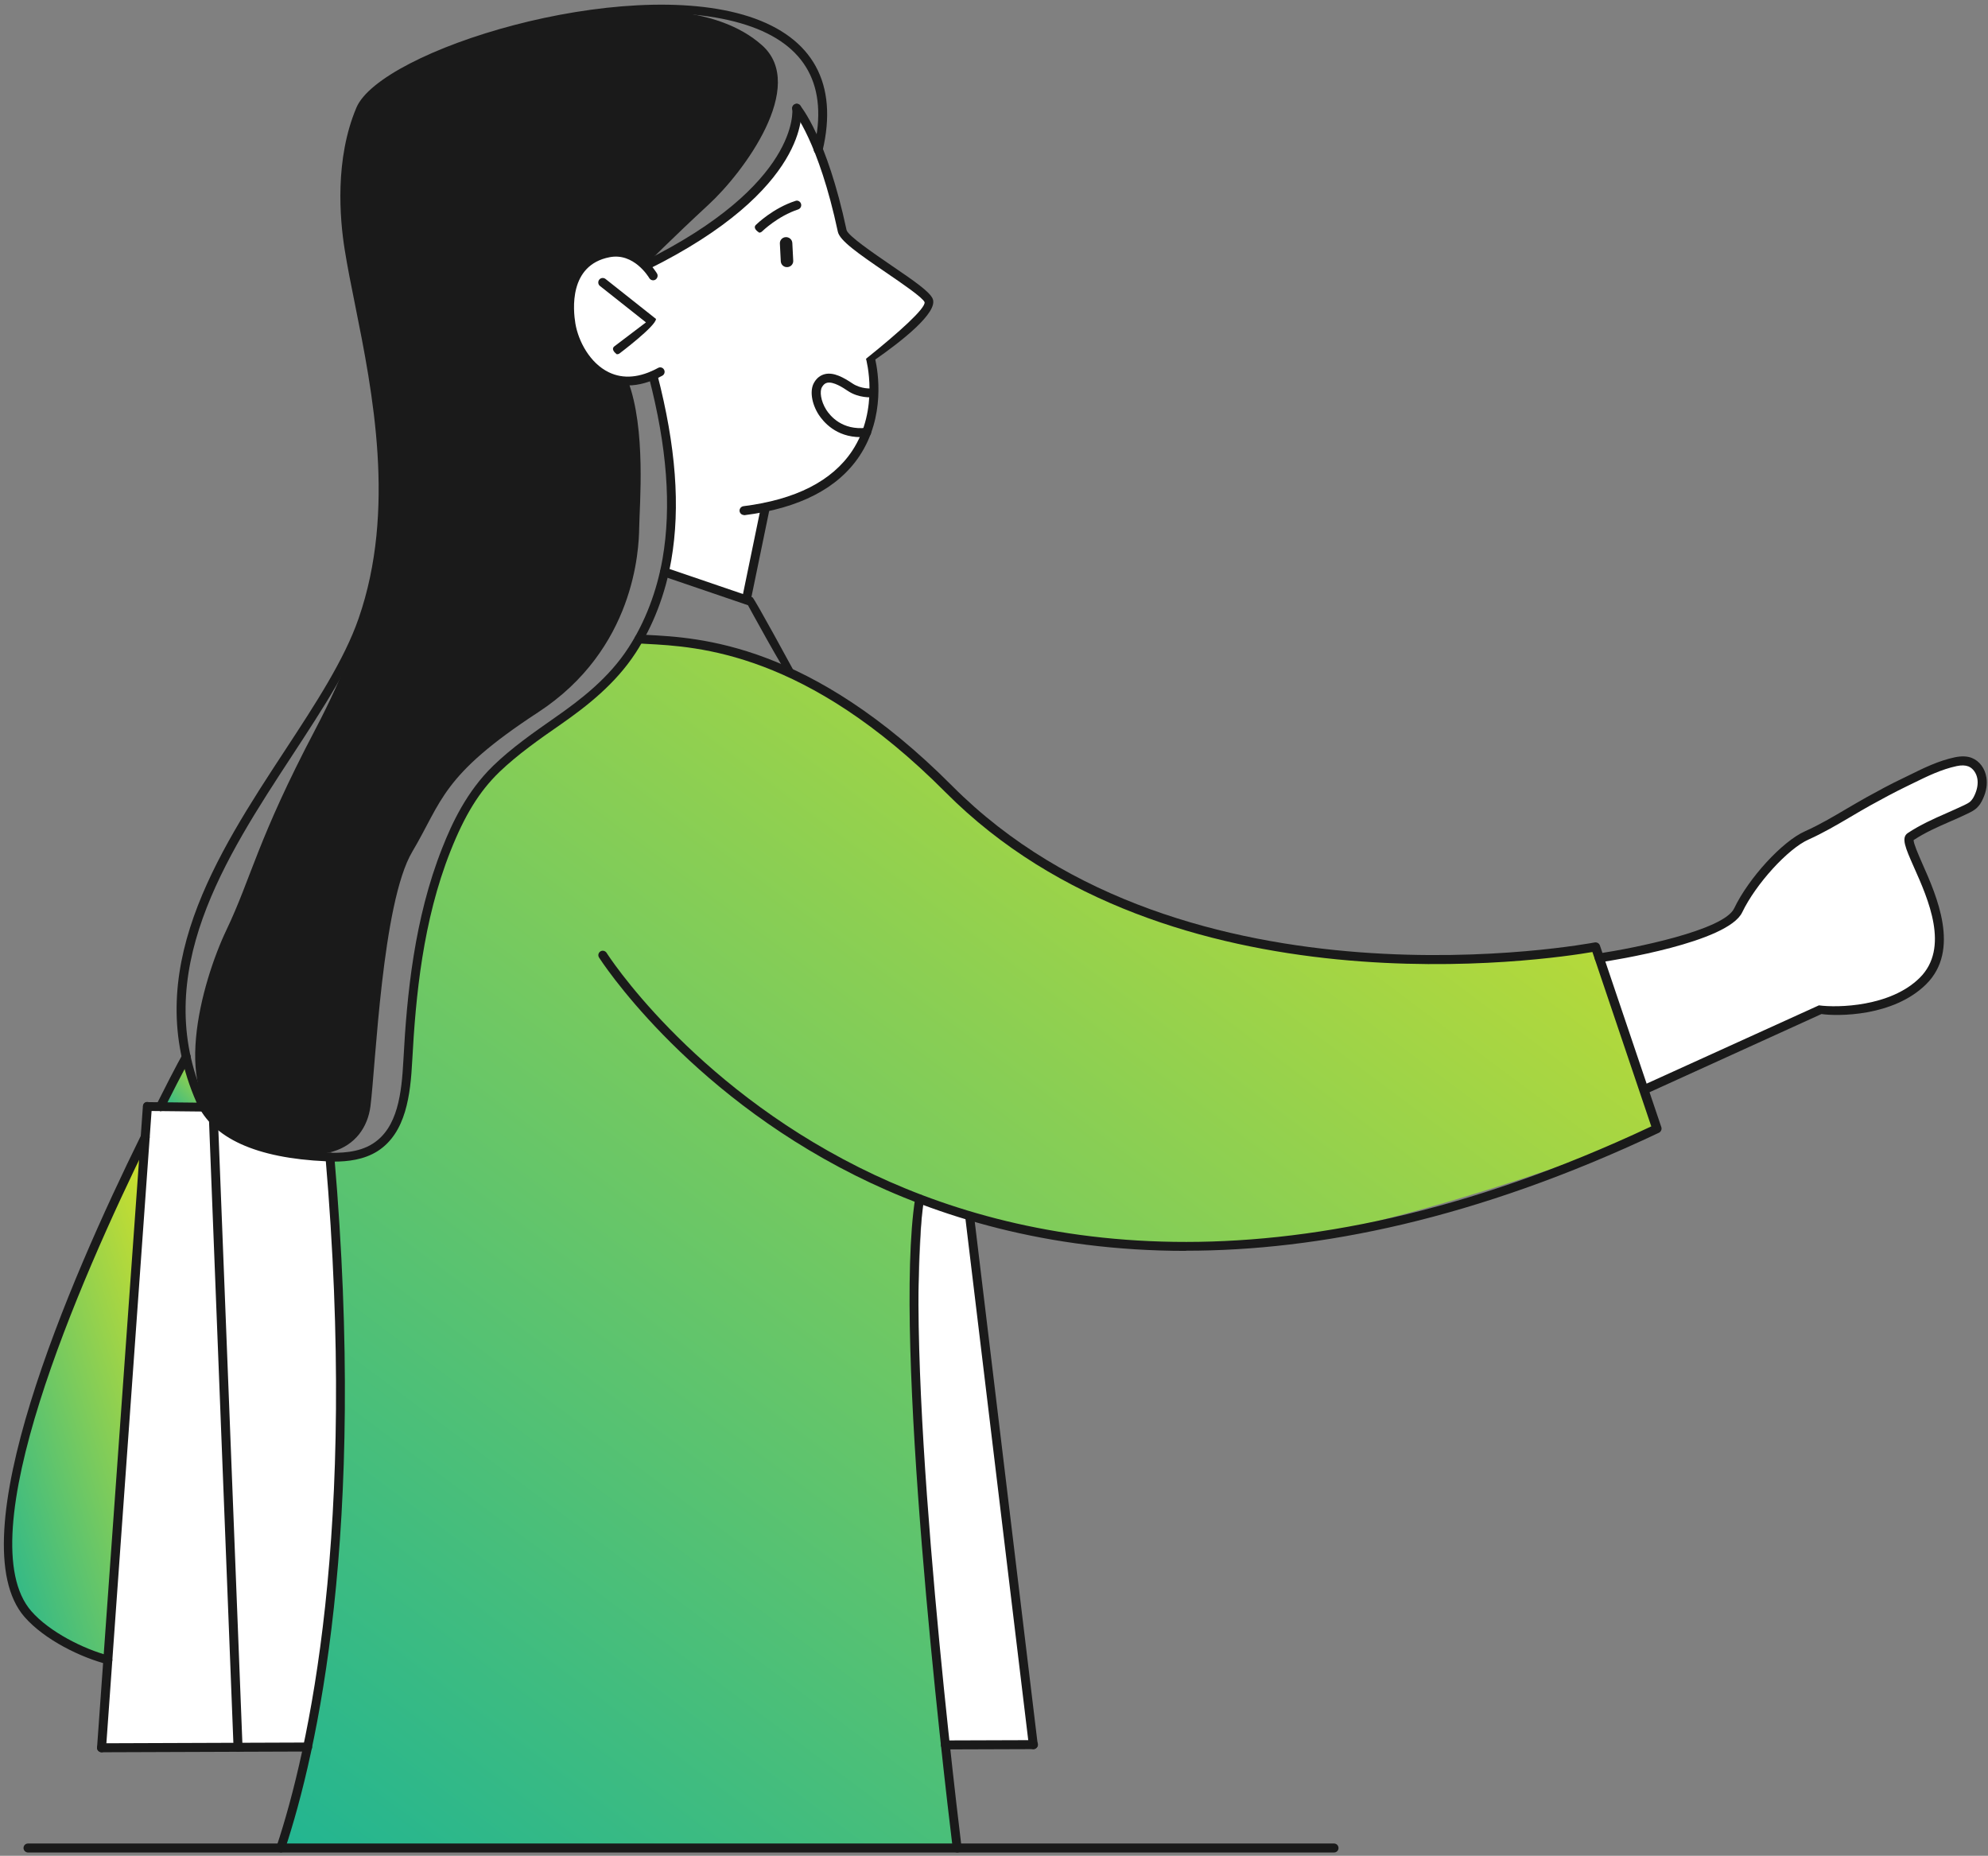
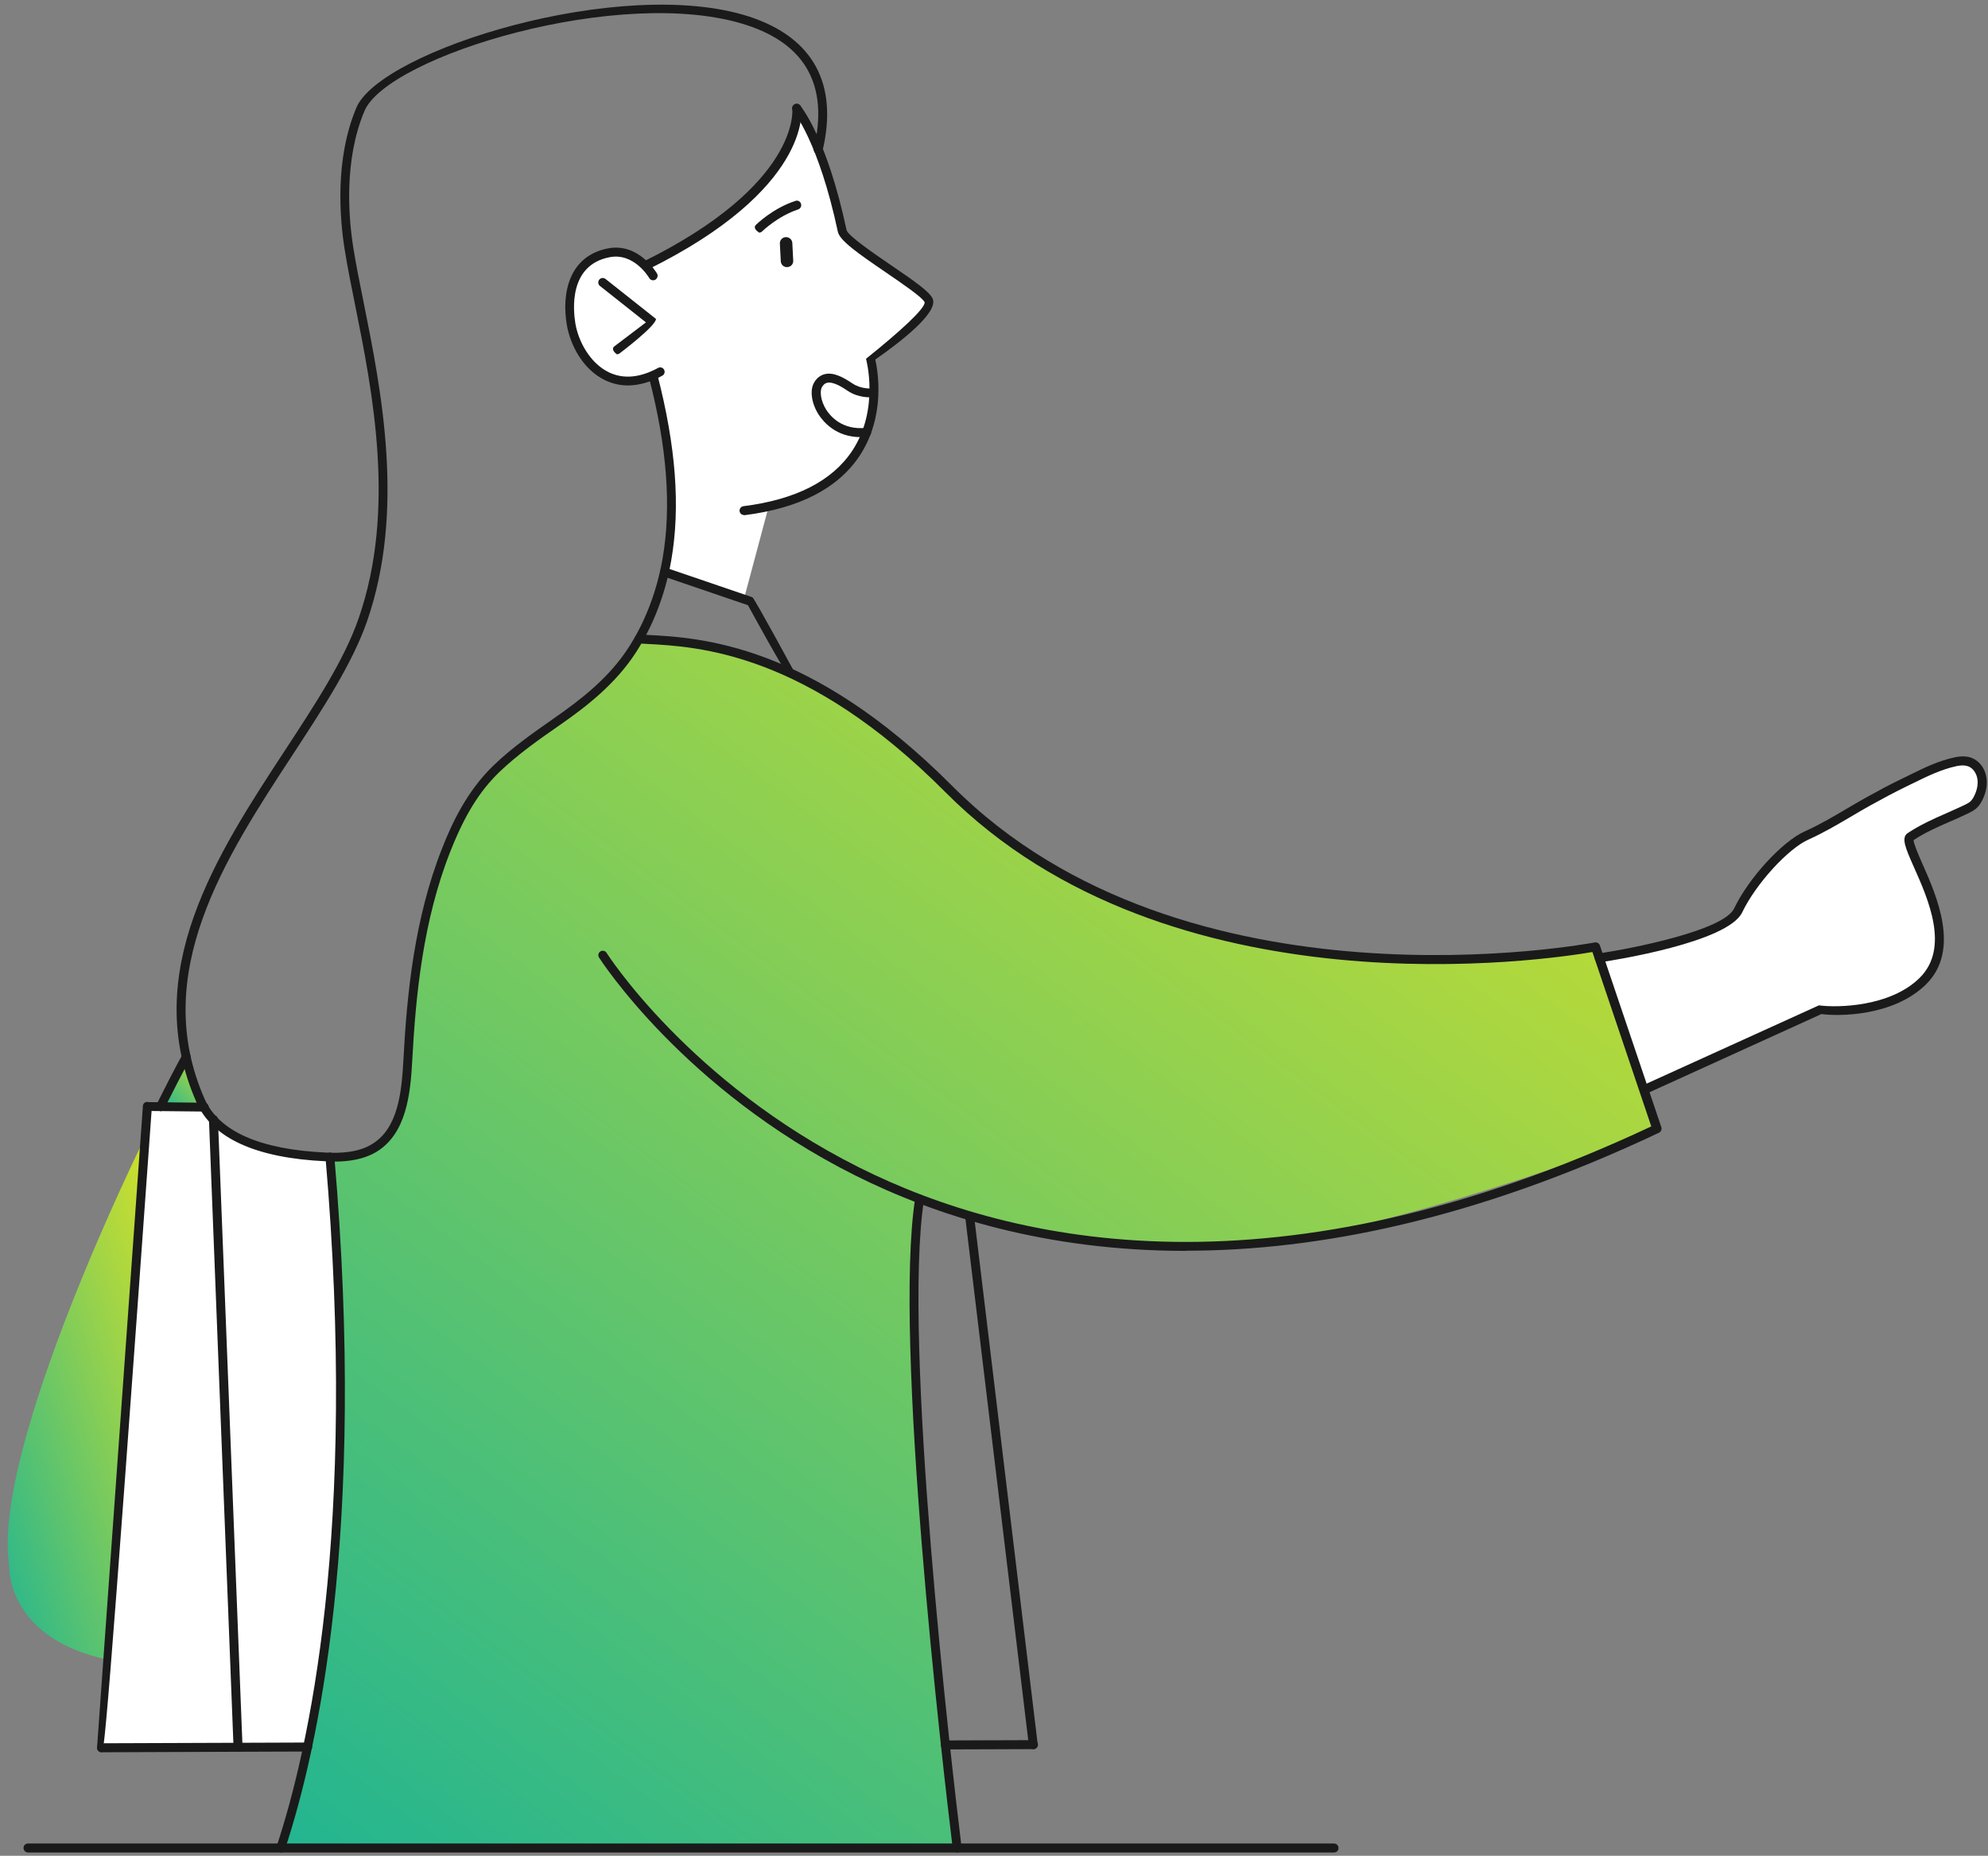
<svg xmlns="http://www.w3.org/2000/svg" width="391" height="365" viewBox="0 0 391 365" fill="none">
  <rect x="0" y="0" width="391" height="365" fill="#808080" stroke="none" />
-   <path d="M186.362 343.134H203.687L191.165 239.186L181.5 235.886C181.5 235.886 179.232 265.527 181.5 291.16C183.799 316.793 186.627 344.489 186.627 344.489L186.333 343.134H186.362Z" fill="white" />
  <path d="M156.449 21.715C156.449 21.715 158.099 37.478 127.663 51.856C126.838 52.269 124.069 48.674 118.264 50.118C112.46 51.562 111.016 60.46 112.725 65.439C114.434 70.418 119.649 77.931 128.488 73.807C128.488 73.807 132.642 87.271 132.083 97.466C131.552 107.66 130.698 112.492 130.698 112.492L146.314 117.825L150.969 100.412C150.969 100.412 169.177 95.521 170.945 83.441C172.713 71.361 171.151 70.3 171.151 70.3C171.151 70.3 180.904 62.728 181.758 61.373C182.583 60.018 182.819 58.898 181.758 57.985C180.698 57.071 165.966 45.993 165.966 45.993C165.966 45.993 161.811 25.545 156.478 21.686L156.449 21.715Z" fill="white" />
  <path d="M314.494 188.391C314.494 188.391 332.084 185.002 335.796 183.146C339.509 181.29 339.42 182.174 345.195 173.865C351.235 165.144 363.522 159.988 368.206 157.248C372.891 154.537 384.441 149.911 384.441 149.911C384.441 149.911 392.26 149.5 388.212 158.279C385.59 160.754 375.661 162.61 375.69 165.35C375.69 168.061 383.115 180.406 381.553 185.503C379.992 190.6 376.869 199.646 358.572 198.614L323.333 214.643L314.465 188.391H314.494Z" fill="white" />
  <path d="M65.056 227.43C65.056 227.43 68.532 263.788 66.853 288.626C65.174 313.464 62.08 344.99 55.215 363.464H188.272C188.272 363.464 181.466 301.914 180.612 283.735C179.757 265.527 179.345 245.727 181.054 235.916C181.054 235.916 216.793 248.909 248.879 244.549C280.964 240.188 325.867 222.363 325.867 222.363L313.257 185.504C313.257 185.504 282.084 194.372 239.185 183.854C196.286 173.335 184.648 150.442 177.223 146.583C169.799 142.723 159.015 126.518 126.281 125.693C126.281 125.693 117.295 137.596 102.327 147.083C87.36 156.6 84.59 178.462 82.498 186.476C80.406 194.52 84.119 231.997 65.026 227.401L65.056 227.43Z" fill="url(#paint0_linear_873_11057)" />
  <path d="M31.588 217.618L40.427 217.883C40.427 217.883 37.716 213.935 36.95 207.424L31.588 217.618Z" fill="url(#paint1_linear_873_11057)" />
  <path d="M28.135 224.483C28.135 224.483 -1.594 284.618 1.794 307.688C1.794 307.688 0.911 322.126 21.211 326.427L28.135 224.483Z" fill="url(#paint2_linear_873_11057)" />
-   <path d="M126.867 52.24C126.867 52.24 132.347 46.73 139.33 40.278C146.342 33.825 158.805 16.913 149.907 8.929C140.98 0.944 124.598 0.649 107.48 3.949C90.744 7.19 78.193 13.171 72.919 18.033C67.645 22.894 67.115 40.602 68.588 48.822C70.061 57.043 74.598 78.256 75.541 91.25C76.484 104.243 73.479 121.656 62.017 143.459C50.556 165.262 49.466 172.569 44.545 182.881C39.625 193.194 33.231 216.028 45.312 222.304C63.343 231.673 71.799 225.692 72.86 217.589C73.891 209.487 75.158 177.519 81.08 167.531C87.002 157.543 86.796 152.534 105.83 140.1C124.863 127.667 125.659 108.103 125.718 103.742C125.777 99.382 127.102 84.414 123.508 74.927C123.508 74.927 114.315 75.487 112.047 61.285C112.047 61.285 111.369 52.27 119.383 49.883C124.834 48.263 126.867 52.24 126.867 52.24Z" fill="#1A1A1A" />
  <path d="M64.759 227.5L54.759 226.5L43.759 222L40.759 218.267H29.26L19.76 343.5H60.759L61.759 338.5L66.759 301.5V258.5L64.759 227.5Z" fill="white" />
  <path d="M123.51 75.81C121.919 75.81 120.416 75.457 119.002 74.779C114.435 72.569 112.108 67.561 111.489 63.937C110.399 57.602 111.96 50.324 119.591 48.851C125.602 47.702 129.079 53.565 129.226 53.801C129.462 54.214 129.314 54.744 128.902 55.009C128.489 55.245 127.959 55.127 127.694 54.685C127.576 54.479 124.659 49.647 119.886 50.59C111.842 52.151 112.726 60.961 113.168 63.642C113.758 67.119 116.026 71.42 119.739 73.218C122.597 74.602 125.867 74.308 129.432 72.363C129.845 72.127 130.375 72.275 130.611 72.717C130.846 73.129 130.67 73.689 130.257 73.895C127.93 75.162 125.631 75.81 123.481 75.81H123.51Z" fill="#1A1A1A" />
  <path d="M121.36 69.711C120.359 68.975 120.447 68.415 120.83 68.12L127.047 63.406L118.002 56.246C117.619 55.952 117.56 55.392 117.854 55.009C118.149 54.626 118.709 54.567 119.092 54.862L129.021 62.728C129.021 64.113 121.861 69.505 121.861 69.505C121.714 69.623 121.508 69.682 121.331 69.682L121.36 69.711Z" fill="#1A1A1A" />
  <path d="M154.86 52.535C155.538 52.505 156.068 51.916 156.01 51.238L155.833 47.791C155.803 47.113 155.214 46.612 154.536 46.642C153.859 46.671 153.328 47.261 153.387 47.938L153.564 51.386C153.594 52.063 154.183 52.593 154.86 52.535Z" fill="#1A1A1A" />
-   <path d="M146.787 118.858C146.138 118.74 145.814 118.269 145.932 117.797L149.674 99.648C149.762 99.176 150.234 98.852 150.705 98.97C151.177 99.058 151.501 99.53 151.383 100.001L147.641 118.151C147.553 118.563 147.199 118.858 146.787 118.858Z" fill="#1A1A1A" />
  <path d="M146.343 101.297C145.902 101.297 145.518 100.973 145.46 100.531C145.401 100.059 145.754 99.617 146.226 99.558C156.479 98.262 163.668 94.609 167.616 88.657C173.037 80.466 170.356 70.655 170.327 70.566C176.838 65.351 182.083 60.608 181.847 59.429C181.435 58.486 177.486 55.805 174.304 53.625C168.647 49.765 165.171 47.319 164.788 45.581C161.016 27.873 156.066 21.922 156.007 21.863C155.683 21.509 155.742 20.95 156.096 20.625C156.479 20.301 157.009 20.36 157.333 20.714C157.54 20.95 162.607 26.99 166.497 45.228C166.732 46.347 171.888 49.853 175.277 52.181C179.961 55.363 182.849 57.396 183.438 58.751C184.617 61.462 177.103 67.266 172.154 70.713C172.684 73.1 174.186 81.91 169.06 89.659C164.817 96.052 157.215 99.971 146.432 101.326C146.402 101.326 146.373 101.326 146.314 101.326L146.343 101.297Z" fill="#1A1A1A" />
  <path d="M155.301 133.147C154.535 132.676 147.11 119.034 147.11 119.034L130.433 113.348C129.962 113.2 129.726 112.7 129.874 112.228C130.021 111.786 130.522 111.521 130.993 111.668L147.994 117.473C148.495 117.885 156.067 131.851 156.067 131.851C156.302 132.263 156.126 132.823 155.713 133.029C155.566 133.088 155.448 133.147 155.301 133.147Z" fill="#1A1A1A" />
  <path d="M188.272 364.347C187.83 364.347 187.447 364.023 187.388 363.581C185.384 347.141 175.661 263.671 179.992 235.71C180.051 235.238 180.493 234.885 180.994 234.973C181.466 235.032 181.79 235.503 181.731 235.975C177.429 263.729 187.123 346.964 189.126 363.375C189.185 363.847 188.831 364.289 188.36 364.347C188.331 364.347 188.301 364.347 188.242 364.347H188.272Z" fill="#1A1A1A" />
  <path d="M55.212 364.347C54.476 364.141 54.24 363.64 54.387 363.198C60.722 344.135 70.357 301.207 64.022 227.636C63.992 227.165 64.346 226.723 64.817 226.694C65.348 226.635 65.731 227.018 65.76 227.489C72.124 301.384 62.401 344.577 56.037 363.758C55.919 364.141 55.566 364.347 55.212 364.347Z" fill="#1A1A1A" />
  <path d="M233.202 246.022C205.801 246.022 184.116 239.157 168.117 231.143C134.382 214.231 118 188.597 117.823 188.332C117.558 187.92 117.676 187.389 118.088 187.124C118.501 186.859 119.031 187.006 119.296 187.389C119.444 187.654 135.619 212.905 168.972 229.611C199.643 244.961 251.529 255.98 324.775 221.538L313.196 187.242C304.828 188.686 230.02 200.118 185.972 155.834C158.542 128.256 137.269 127.166 127.045 126.636L125.631 126.547C125.16 126.547 124.777 126.105 124.806 125.604C124.836 125.133 125.278 124.779 125.749 124.779L127.163 124.868C137.623 125.398 159.337 126.518 187.269 154.567C233.085 200.618 312.872 185.504 313.667 185.356C314.109 185.297 314.522 185.533 314.669 185.946L326.749 221.685C326.896 222.097 326.69 222.569 326.307 222.775C290.185 239.864 259.189 245.992 233.261 245.992L233.202 246.022Z" fill="#1A1A1A" />
  <path d="M149.292 45.729C148.319 45.111 148.319 44.551 148.673 44.227C148.82 44.079 152.061 40.927 156.451 39.513C156.923 39.336 157.394 39.63 157.542 40.072C157.689 40.544 157.453 41.015 156.982 41.192C153.004 42.488 149.94 45.464 149.91 45.494C149.734 45.67 149.527 45.759 149.292 45.759V45.729Z" fill="#1A1A1A" />
  <path d="M323.272 215.233C322.27 214.29 322.477 213.76 322.919 213.554L357.745 197.732C361.398 198.233 371.828 198.026 377.573 192.31C383.496 186.447 379.253 176.872 376.424 170.537C374.774 166.795 373.861 164.762 375.216 163.849C377.662 162.228 380.284 161.05 382.847 159.93C383.997 159.429 385.146 158.899 386.295 158.368C386.766 158.133 387.208 157.926 387.532 157.632C387.827 157.337 388.121 156.954 388.387 156.335C388.887 155.245 389.064 154.155 388.917 153.212C388.74 152.063 388.033 151.091 387.149 150.737C386.53 150.502 385.794 150.472 384.822 150.678C381.816 151.327 379.165 152.623 376.336 154.008L375.128 154.597C372.624 155.805 370.178 157.131 367.88 158.398C366.554 159.134 365.258 159.9 363.961 160.667C361.31 162.228 358.54 163.849 355.712 165.116C351.646 166.913 345.311 173.896 342.659 179.435C339.831 185.357 317.232 188.893 314.669 189.276C314.168 189.335 313.726 189.01 313.667 188.539C313.608 188.068 313.932 187.626 314.404 187.537C321.121 186.536 339.006 183 341.068 178.669C343.926 172.688 350.555 165.469 355.004 163.495C357.774 162.258 360.485 160.667 363.077 159.134C364.403 158.368 365.729 157.573 367.055 156.836C369.353 155.569 371.828 154.214 374.391 153.006L375.599 152.417C378.398 151.032 381.286 149.618 384.497 148.94C385.823 148.675 386.913 148.704 387.856 149.087C389.329 149.677 390.42 151.15 390.685 152.918C390.891 154.214 390.685 155.628 390.037 157.043C389.683 157.868 389.271 158.457 388.77 158.928C388.298 159.37 387.709 159.665 387.12 159.959C385.971 160.519 384.792 161.05 383.614 161.55C381.05 162.67 378.634 163.731 376.365 165.233C376.365 165.911 377.308 168.091 378.074 169.83C380.903 176.194 385.617 186.86 378.84 193.577C372.329 200.03 361.251 199.883 358.245 199.441L323.655 215.174C323.655 215.174 323.42 215.263 323.302 215.263L323.272 215.233Z" fill="#1A1A1A" />
  <path d="M65.76 228.432C65.2 228.432 64.669 228.432 64.168 228.403C50.35 227.784 41.776 223.865 38.653 216.824C27.398 191.308 42.631 168.061 56.066 147.555C62.077 138.392 67.734 129.729 70.533 121.627C77.928 100.354 73.273 77.049 69.855 60.048C69.059 56.129 68.323 52.417 67.793 49.088C66.82 43.018 65.819 31.321 70.091 21.186C74.834 9.901 122.3 -4.89 147.374 3.272C159.896 7.367 164.904 16.471 161.781 29.642C161.663 30.113 161.192 30.408 160.721 30.29C160.249 30.172 159.954 29.701 160.072 29.229C162.989 16.913 158.511 8.723 146.814 4.922C122.388 -3.033 76.249 10.991 71.682 21.834C67.586 31.557 68.559 42.9 69.501 48.793C70.032 52.093 70.768 55.776 71.564 59.694C75.011 76.901 79.725 100.472 72.183 122.216C69.295 130.495 63.579 139.246 57.51 148.527C44.34 168.651 29.372 191.485 40.244 216.146C43.073 222.539 51.146 226.105 64.227 226.694C66.791 226.812 70.503 226.753 73.332 224.926C78.223 221.803 78.989 215.085 79.342 208.485C80.02 195.669 81.464 180.701 86.973 166.794C88.888 161.933 91.776 155.687 96.991 150.619C100.674 147.054 104.946 144.078 109.071 141.191C114.286 137.567 119.766 133.324 123.596 127.402C126.896 122.334 129.195 116.264 130.314 109.871C132.082 99.647 131.198 87.921 127.603 74.102C127.486 73.631 127.751 73.159 128.222 73.041C128.694 72.924 129.165 73.189 129.283 73.66C132.936 87.744 133.85 99.706 132.023 110.195C130.874 116.824 128.458 123.1 125.04 128.374C121.033 134.532 115.376 138.922 110.397 142.399C105.977 145.463 101.793 148.409 98.199 151.856C94.251 155.687 91.393 160.342 88.594 167.413C83.172 181.084 81.758 195.904 81.081 208.574C80.727 215.321 79.873 222.805 74.275 226.399C71.593 228.108 68.352 228.462 65.73 228.462L65.76 228.432Z" fill="#1A1A1A" />
  <path d="M126.87 53.124C125.869 52.211 126.045 51.68 126.487 51.474C157.424 36.212 155.833 21.569 155.833 21.421C155.774 20.95 156.098 20.508 156.599 20.419C157.13 20.361 157.513 20.685 157.601 21.186C157.689 21.834 159.369 37.243 127.312 53.065C127.195 53.124 127.047 53.154 126.929 53.154L126.87 53.124Z" fill="#1A1A1A" />
  <path d="M262.374 364.347H5.511C5.039 364.347 4.627 363.964 4.627 363.464C4.627 362.963 5.01 362.58 5.511 362.58H262.374C262.845 362.58 263.258 362.963 263.258 363.464C263.258 363.964 262.875 364.347 262.374 364.347Z" fill="#1A1A1A" />
-   <path d="M21.214 327.341C15.999 326.044 8.81 322.568 4.832 318.03C-8.367 302.886 13.524 252.15 27.755 223.276C27.961 222.834 28.492 222.657 28.934 222.863C29.375 223.069 29.552 223.6 29.346 224.042C15.321 252.533 -6.364 302.503 6.158 316.881C9.723 320.977 16.529 324.365 21.42 325.632C21.892 325.75 22.186 326.221 22.069 326.693C21.951 327.076 21.597 327.341 21.214 327.341Z" fill="#1A1A1A" />
  <path d="M31.552 218.561C30.727 218.237 30.55 217.736 30.756 217.294C35.058 208.721 35.883 207.454 35.913 207.395C36.178 206.982 36.738 206.894 37.121 207.159C37.533 207.424 37.621 207.955 37.356 208.367C37.327 208.426 36.472 209.781 32.289 218.09C32.141 218.385 31.817 218.561 31.493 218.561H31.552Z" fill="#1A1A1A" />
  <path d="M203.239 344.017C202.797 344.017 202.414 343.693 202.355 343.251L189.833 239.303C189.774 238.832 190.127 238.39 190.599 238.331C191.1 238.301 191.512 238.626 191.571 239.097L204.093 343.044C204.152 343.516 203.798 343.958 203.327 344.017C203.297 344.017 203.268 344.017 203.209 344.017H203.239Z" fill="#1A1A1A" />
  <path d="M185.941 344.076C185.469 344.076 185.057 343.693 185.057 343.192C185.057 342.721 185.44 342.308 185.941 342.308L203.265 342.25C203.737 342.25 204.149 342.633 204.149 343.133C204.149 343.605 203.766 344.017 203.265 344.017L185.941 344.076Z" fill="#1A1A1A" />
  <path d="M19.972 344.635C19.5 344.635 19.088 344.252 19.088 343.751C19.088 343.28 19.471 342.867 19.972 342.867L60.514 342.72C60.985 342.72 61.398 343.103 61.398 343.604C61.398 344.076 61.014 344.488 60.514 344.488L19.972 344.635Z" fill="#1A1A1A" />
-   <path d="M19.973 344.636C19.443 344.606 19.06 344.164 19.09 343.693L28.105 217.56C28.135 217.088 28.488 216.676 29.048 216.735C29.52 216.764 29.903 217.177 29.873 217.677L20.857 343.811C20.828 344.282 20.445 344.636 19.973 344.636Z" fill="#1A1A1A" />
+   <path d="M19.973 344.636C19.443 344.606 19.06 344.164 19.09 343.693L28.105 217.56C28.135 217.088 28.488 216.676 29.048 216.735C29.52 216.764 29.903 217.177 29.873 217.677C20.828 344.282 20.445 344.636 19.973 344.636Z" fill="#1A1A1A" />
  <path d="M46.816 344.488C46.344 344.488 45.961 344.105 45.932 343.634L41.1 220.241C41.1 219.769 41.453 219.357 41.954 219.327C42.514 219.327 42.838 219.681 42.867 220.182L47.699 343.575C47.699 344.046 47.346 344.459 46.845 344.488H46.816Z" fill="#1A1A1A" />
  <path d="M40.157 218.62L28.991 218.502C28.519 218.502 28.107 218.09 28.136 217.618C28.136 217.147 28.519 216.764 29.02 216.764L40.187 216.882C40.658 216.882 41.071 217.294 41.041 217.765C41.041 218.237 40.658 218.62 40.157 218.62Z" fill="#1A1A1A" />
  <path d="M169.267 85.975C164.406 85.975 161.931 82.94 161.017 81.555C159.603 79.346 159.22 76.724 160.134 75.221C160.664 74.308 161.401 73.777 162.284 73.571C163.993 73.188 165.879 74.219 167.676 75.427C169.356 76.547 171.33 76.399 171.359 76.399C171.89 76.399 172.273 76.724 172.302 77.195C172.331 77.666 171.978 78.108 171.507 78.138C171.418 78.138 168.914 78.344 166.733 76.871C165.82 76.252 163.934 75.015 162.697 75.28C162.284 75.368 161.96 75.633 161.666 76.134C161.194 76.93 161.401 78.845 162.52 80.613C163.316 81.85 165.643 84.649 170.357 84.148C170.829 84.089 171.271 84.443 171.33 84.944C171.389 85.415 171.035 85.857 170.534 85.916C170.092 85.975 169.68 85.975 169.267 85.975Z" fill="#1A1A1A" />
  <defs>
    <linearGradient id="paint0_linear_873_11057" x1="55.215" y1="364.023" x2="266.475" y2="81.196" gradientUnits="userSpaceOnUse">
      <stop stop-color="#22B591" />
      <stop offset="1" stop-color="#D0E02A" />
    </linearGradient>
    <linearGradient id="paint1_linear_873_11057" x1="31.588" y1="217.908" x2="41.279" y2="208.276" gradientUnits="userSpaceOnUse">
      <stop stop-color="#22B591" />
      <stop offset="1" stop-color="#D0E02A" />
    </linearGradient>
    <linearGradient id="paint2_linear_873_11057" x1="1.525" y1="326.667" x2="54.527" y2="310.396" gradientUnits="userSpaceOnUse">
      <stop stop-color="#22B591" />
      <stop offset="1" stop-color="#D0E02A" />
    </linearGradient>
  </defs>
</svg>